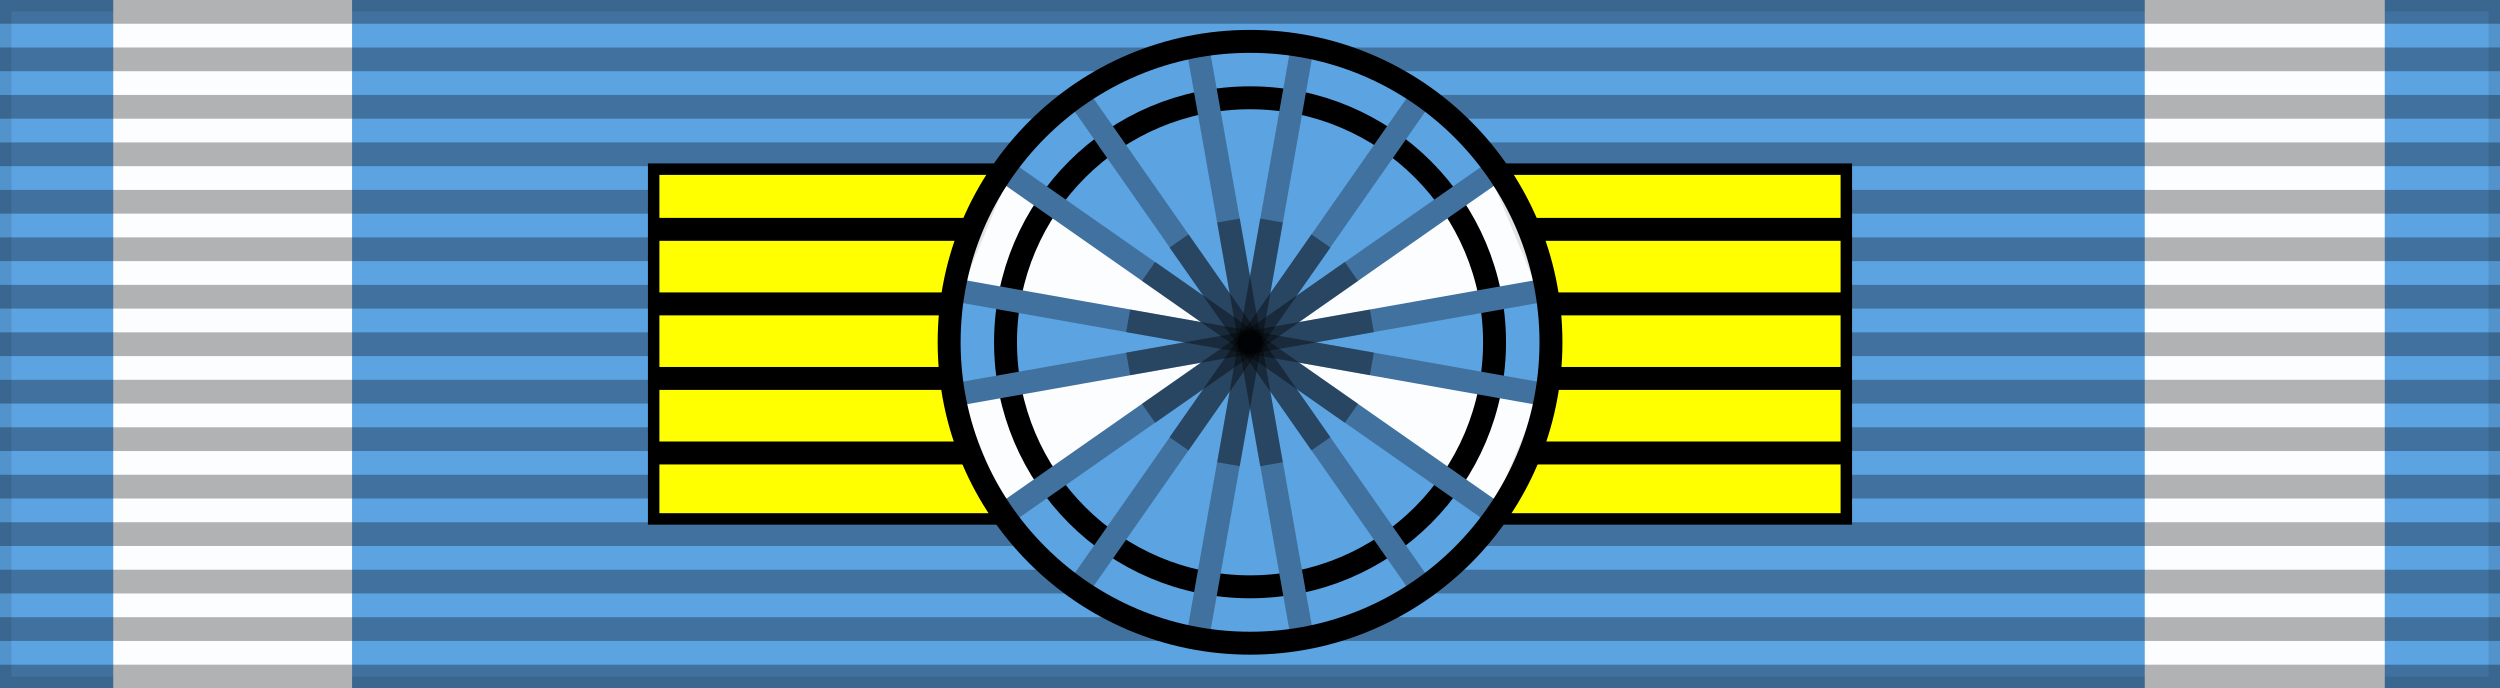
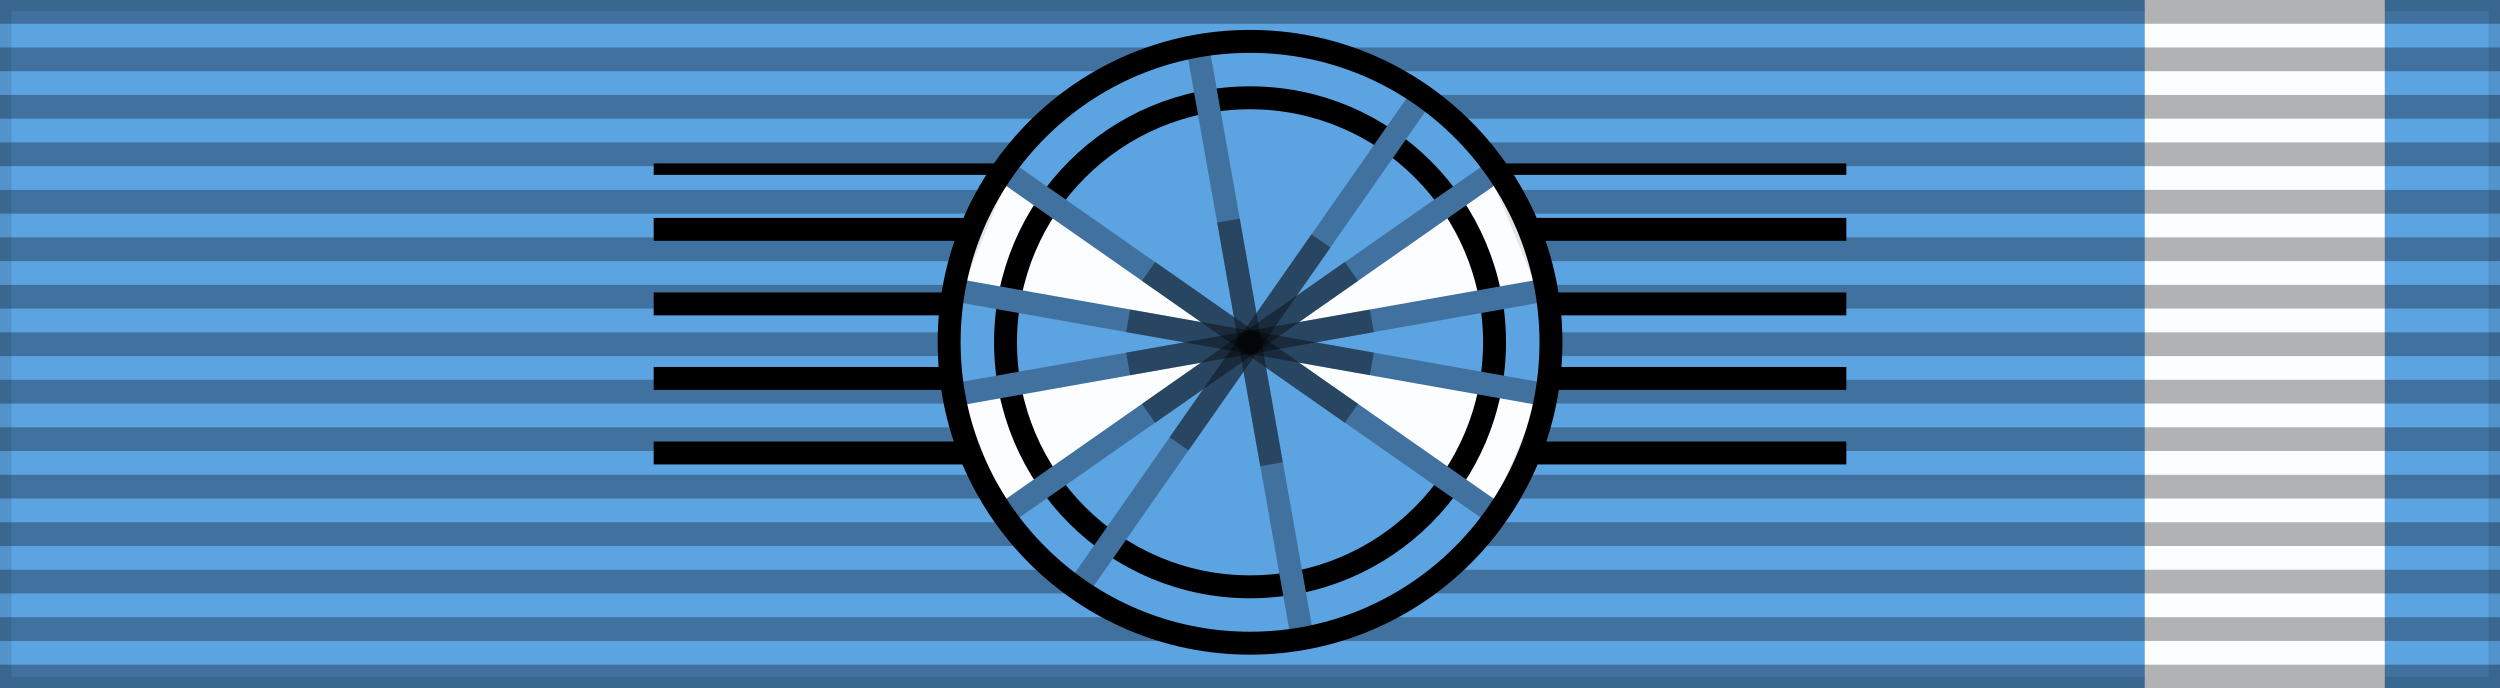
<svg xmlns="http://www.w3.org/2000/svg" xmlns:ns1="http://www.inkscape.org/namespaces/inkscape" xmlns:ns2="http://sodipodi.sourceforge.net/DTD/sodipodi-0.dtd" ns1:version="1.0 (4035a4fb49, 2020-05-01)" ns2:docname="GRE Order Redeemer 1Class.svg" id="svg5396" version="1.1" height="60" width="218">
  <rect width="100%" height="100%" fill="#808080" stroke="none" />
  <defs id="defs5400" />
  <ns2:namedview ns1:current-layer="layer4" ns1:window-maximized="1" ns1:window-y="-8" ns1:window-x="-8" ns1:cy="54.133479" ns1:cx="124.50243" ns1:zoom="1.8439918" showgrid="false" id="namedview5398" ns1:window-height="705" ns1:window-width="1366" ns1:pageshadow="2" ns1:pageopacity="0" guidetolerance="10" gridtolerance="10" objecttolerance="10" borderopacity="1" bordercolor="#666666" pagecolor="#ffffff" ns1:document-rotation="0" />
  <g ns1:label="Base" id="layer6" ns1:groupmode="layer">
    <rect y="0" x="0" id="rect5318" style="fill:#5ca3e2;fill-opacity:1;stroke:#000000;stroke-width:2;stroke-opacity:0.1" height="60" width="218" />
-     <rect width="20.825" height="60.047" style="fill:#fcfdff;fill-opacity:1;stroke:none;stroke-width:0.618;stroke-opacity:0.1" id="rect3035" x="9.875" y="-0.024" />
    <rect y="-0.024" x="187.022" id="rect3037" style="fill:#fcfdff;fill-opacity:1;stroke:none;stroke-width:0.62;stroke-opacity:0.1" height="60.047" width="20.931" />
  </g>
  <g ns2:insensitive="true" ns1:label="vertical strips" id="layer5" ns1:groupmode="layer">
    <path id="path5320" style="opacity:0.3;stroke:#000000;stroke-width:218;stroke-dasharray:2.07" d="M 109,0 V 60" />
  </g>
  <g ns1:label="Rosette" id="layer4" ns1:groupmode="layer">
    <g id="g6047">
      <g stroke="#000000" stroke-width="1" id="g5324">
-         <path d="m 57,14.75 h 104 v 30.5 H 57 Z" fill="#ffff00" id="path5322" />
+         <path d="m 57,14.75 h 104 H 57 Z" fill="#ffff00" id="path5322" />
      </g>
      <g fill="none" stroke="#000000" stroke-width="2" id="g5334">
        <path d="M 57,20 H 161" id="path5326" />
        <path d="M 57,26.5 H 161" id="path5328" />
        <path d="M 57,33 H 161" id="path5330" />
        <path d="M 57,39.5 H 161" id="path5332" />
      </g>
    </g>
    <g style="display:inline" id="g2701" transform="translate(1.8e-5,-60.146)">
      <circle r="26.24" cy="90" cx="109" style="display:inline;overflow:visible;visibility:visible;fill:#5ca3e2;fill-opacity:1;fill-rule:evenodd;stroke:none;stroke-width:1;stroke-linecap:butt;stroke-linejoin:miter;stroke-miterlimit:4;stroke-dasharray:none;stroke-dashoffset:0;stroke-opacity:1;marker:none;marker-start:none;marker-mid:none;marker-end:none" id="circle2641" />
      <path id="path2643" d="m 108.983,90.125 21.39,-14.938 4.243,10.253 z" style="display:inline;fill:#fcfdff;fill-opacity:1;fill-rule:evenodd;stroke:#000000;stroke-width:1px;stroke-linecap:butt;stroke-linejoin:miter;stroke-opacity:0.1" />
      <path id="path2645" d="m 108.983,90.036 25.809,4.773 -4.331,10.253 z" style="display:inline;fill:#fcfdff;fill-opacity:1;fill-rule:evenodd;stroke:#000000;stroke-width:1px;stroke-linecap:butt;stroke-linejoin:miter;stroke-opacity:0.1" />
      <path id="path2647" d="M 109.071,89.948 87.416,105.151 83.173,94.633 Z" style="display:inline;fill:#fcfdff;fill-opacity:1;fill-rule:evenodd;stroke:#000000;stroke-width:1px;stroke-linecap:butt;stroke-linejoin:miter;stroke-opacity:0.1" />
      <path id="path2649" d="M 108.983,90.036 87.593,75.099 83.262,85.529 Z" style="display:inline;fill:#fcfdff;fill-opacity:1;fill-rule:evenodd;stroke:#000000;stroke-width:1px;stroke-linecap:butt;stroke-linejoin:miter;stroke-opacity:0.1" />
      <g transform="translate(0,60)" id="g2699" style="display:inline">
        <circle r="25.75" cy="149.75" cx="-97.25" style="display:inline;overflow:visible;visibility:visible;fill:none;fill-opacity:1;fill-rule:evenodd;stroke:#000000;stroke-width:2.415;stroke-linecap:butt;stroke-linejoin:miter;stroke-miterlimit:4;stroke-dasharray:none;stroke-dashoffset:0;stroke-opacity:1;marker:none;marker-start:none;marker-mid:none;marker-end:none" id="circle2651" transform="matrix(0.828,0,0,0.828,189.526,-93.998)" />
        <g id="g2677" style="fill:#990000;fill-opacity:1;stroke:#990000;stroke-opacity:1" transform="translate(13.719,-213.073)">
          <g transform="translate(-1.469,100.573)" id="g2657" style="display:inline;fill:#990000;fill-opacity:1;stroke:#990000;stroke-opacity:1">
-             <path style="fill:#5d0024;fill-opacity:1;fill-rule:evenodd;stroke:#41729f;stroke-width:2;stroke-linecap:butt;stroke-linejoin:miter;stroke-miterlimit:4;stroke-dasharray:none;stroke-opacity:1" d="m 101.287,116.899 -9.075,51.202" id="path2653" />
            <path style="display:inline;fill:#5d0024;fill-opacity:1;fill-rule:evenodd;stroke:#41729f;stroke-width:2;stroke-linecap:butt;stroke-linejoin:miter;stroke-miterlimit:4;stroke-dasharray:none;stroke-opacity:1" d="m 92.213,116.899 9.075,51.202" id="path2655" />
          </g>
          <g transform="rotate(90,45.729,192.052)" id="g2663" style="display:inline;fill:#990000;fill-opacity:1;stroke:#990000;stroke-opacity:1">
            <path style="fill:#5d0024;fill-opacity:1;fill-rule:evenodd;stroke:#41729f;stroke-width:2;stroke-linecap:butt;stroke-linejoin:miter;stroke-miterlimit:4;stroke-dasharray:none;stroke-opacity:1" d="m 101.287,116.899 -9.075,51.202" id="path2659" />
            <path style="display:inline;fill:#5d0024;fill-opacity:1;fill-rule:evenodd;stroke:#41729f;stroke-width:2;stroke-linecap:butt;stroke-linejoin:miter;stroke-miterlimit:4;stroke-dasharray:none;stroke-opacity:1" d="m 92.213,116.899 9.075,51.202" id="path2661" />
          </g>
          <g transform="rotate(45,-25.387,191.014)" id="g2669" style="display:inline;fill:#990000;fill-opacity:1;stroke:#990000;stroke-opacity:1">
            <path style="fill:#5d0024;fill-opacity:1;fill-rule:evenodd;stroke:#41729f;stroke-width:2;stroke-linecap:butt;stroke-linejoin:miter;stroke-miterlimit:4;stroke-dasharray:none;stroke-opacity:1" d="m 101.287,116.899 -9.075,51.202" id="path2665" />
            <path style="display:inline;fill:#5d0024;fill-opacity:1;fill-rule:evenodd;stroke:#41729f;stroke-width:2;stroke-linecap:butt;stroke-linejoin:miter;stroke-miterlimit:4;stroke-dasharray:none;stroke-opacity:1" d="m 92.213,116.899 9.075,51.202" id="path2667" />
          </g>
          <g transform="rotate(135,75.186,192.482)" id="g2675" style="display:inline;fill:#990000;fill-opacity:1;stroke:#990000;stroke-opacity:1">
-             <path style="fill:#5d0024;fill-opacity:1;fill-rule:evenodd;stroke:#41729f;stroke-width:2;stroke-linecap:butt;stroke-linejoin:miter;stroke-miterlimit:4;stroke-dasharray:none;stroke-opacity:1" d="m 101.287,116.899 -9.075,51.202" id="path2671" />
            <path style="display:inline;fill:#5d0024;fill-opacity:1;fill-rule:evenodd;stroke:#41729f;stroke-width:2;stroke-linecap:butt;stroke-linejoin:miter;stroke-miterlimit:4;stroke-dasharray:none;stroke-opacity:1" d="m 92.213,116.899 9.075,51.202" id="path2673" />
          </g>
        </g>
        <g id="g2695" transform="translate(52.284,-164.521)">
-           <path id="path2679" d="m 57.606,183.725 -3.75,21.25 1.969,0.344 3.75,-21.25 z" style="display:inline;fill:#000000;fill-opacity:0.392;fill-rule:evenodd;stroke:none;stroke-width:2;stroke-linecap:butt;stroke-linejoin:miter;stroke-miterlimit:4;stroke-dasharray:none;stroke-opacity:1" />
          <path id="path2681" d="m 55.825,183.725 -1.969,0.344 3.75,21.25 1.969,-0.344 z" style="display:inline;fill:#000000;fill-opacity:0.392;fill-rule:evenodd;stroke:none;stroke-width:2;stroke-linecap:butt;stroke-linejoin:miter;stroke-miterlimit:4;stroke-dasharray:none;stroke-opacity:1" />
          <path id="path2683" d="m 46.263,191.662 -0.344,1.969 21.25,3.75 0.344,-1.969 z" style="display:inline;fill:#000000;fill-opacity:0.392;fill-rule:evenodd;stroke:none;stroke-width:2;stroke-linecap:butt;stroke-linejoin:miter;stroke-miterlimit:4;stroke-dasharray:none;stroke-opacity:1" />
          <path id="path2685" d="m 67.169,191.662 -21.25,3.75 0.344,1.969 21.25,-3.75 z" style="display:inline;fill:#000000;fill-opacity:0.392;fill-rule:evenodd;stroke:none;stroke-width:2;stroke-linecap:butt;stroke-linejoin:miter;stroke-miterlimit:4;stroke-dasharray:none;stroke-opacity:1" />
          <path id="path2687" d="m 64.981,187.506 -17.688,12.375 1.156,1.656 17.688,-12.375 z" style="display:inline;fill:#000000;fill-opacity:0.392;fill-rule:evenodd;stroke:none;stroke-width:2;stroke-linecap:butt;stroke-linejoin:miter;stroke-miterlimit:4;stroke-dasharray:none;stroke-opacity:1" />
          <path id="path2689" d="m 62.075,185.1 -12.375,17.688 1.656,1.156 12.375,-17.688 z" style="display:inline;fill:#000000;fill-opacity:0.392;fill-rule:evenodd;stroke:none;stroke-width:2;stroke-linecap:butt;stroke-linejoin:miter;stroke-miterlimit:4;stroke-dasharray:none;stroke-opacity:1" />
-           <path id="path2691" d="m 51.356,185.1 -1.656,1.156 12.375,17.688 1.656,-1.156 z" style="display:inline;fill:#000000;fill-opacity:0.392;fill-rule:evenodd;stroke:none;stroke-width:2;stroke-linecap:butt;stroke-linejoin:miter;stroke-miterlimit:4;stroke-dasharray:none;stroke-opacity:1" />
          <path id="path2693" d="m 48.45,187.506 -1.156,1.656 17.688,12.375 1.156,-1.656 z" style="display:inline;fill:#000000;fill-opacity:0.392;fill-rule:evenodd;stroke:none;stroke-width:2;stroke-linecap:butt;stroke-linejoin:miter;stroke-miterlimit:4;stroke-dasharray:none;stroke-opacity:1" />
        </g>
        <circle r="25.75" cy="149.75" cx="-97.25" style="display:inline;overflow:visible;visibility:visible;fill:none;fill-opacity:1;fill-rule:evenodd;stroke:#000000;stroke-width:1.963;stroke-linecap:butt;stroke-linejoin:miter;stroke-miterlimit:4;stroke-dasharray:none;stroke-dashoffset:0;stroke-opacity:1;marker:none;marker-start:none;marker-mid:none;marker-end:none" id="circle2697" transform="matrix(1.019,0,0,1.019,208.102,-122.602)" />
      </g>
    </g>
  </g>
</svg>